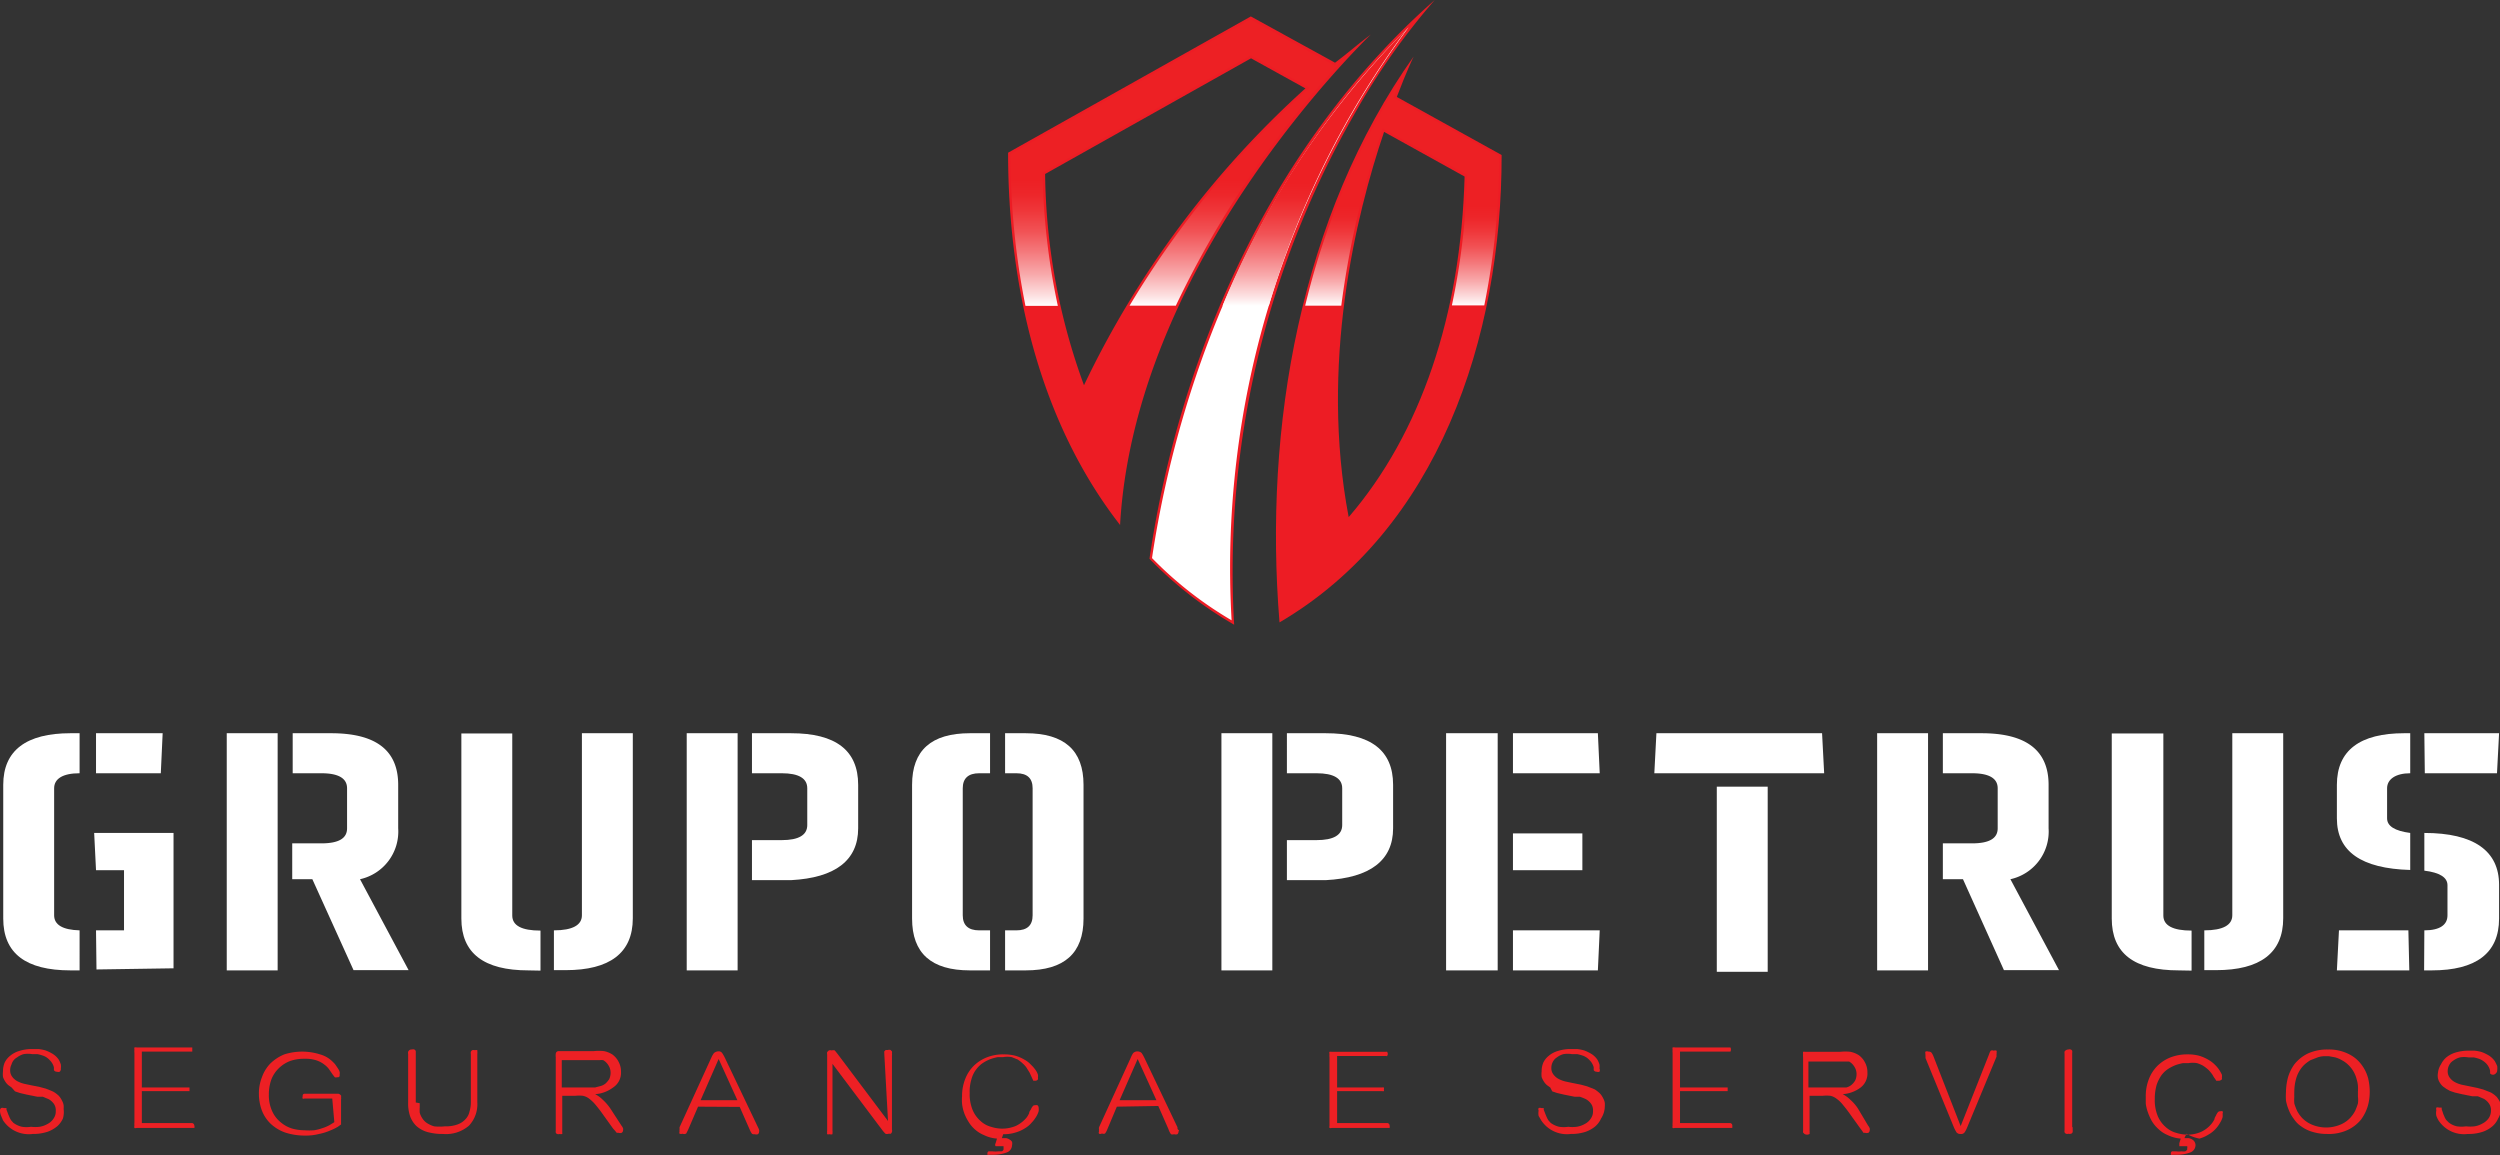
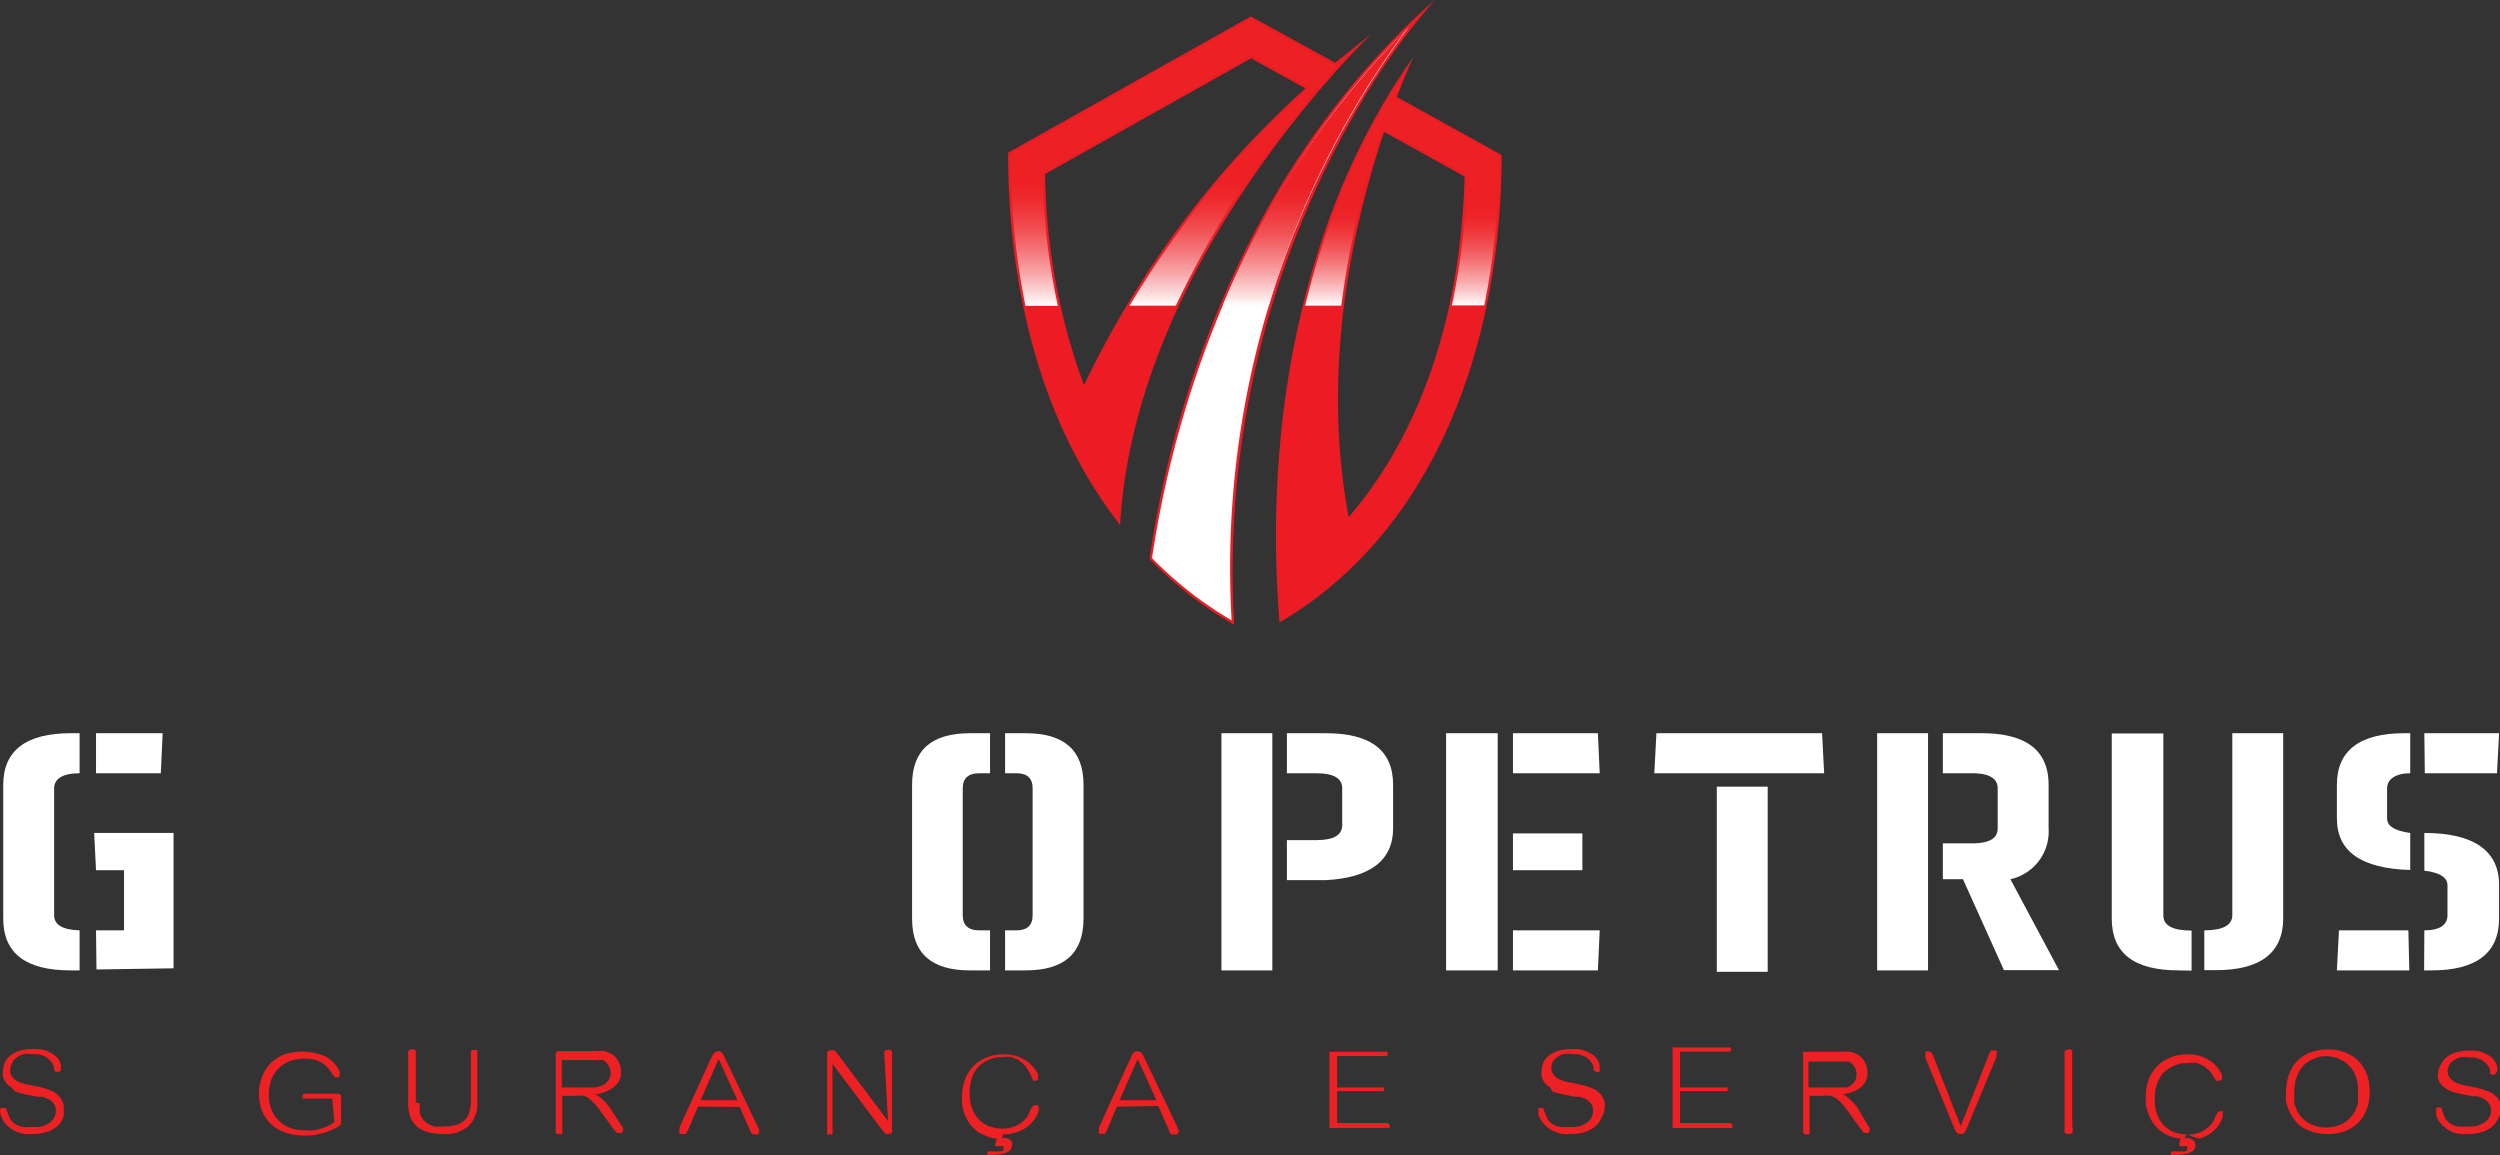
<svg xmlns="http://www.w3.org/2000/svg" xmlns:xlink="http://www.w3.org/1999/xlink" id="Layer_1" data-name="Layer 1" viewBox="0 0 108.05 49.93">
  <rect x="0" y="0" width="108.05" height="49.93" fill="#333333" stroke="none" />
  <defs>
    <style>.cls-1{fill:#fff;}.cls-2{fill:#ed2024;}.cls-3{fill:#ed1c24;}.cls-4{fill:url(#linear-gradient);}.cls-5{fill:url(#linear-gradient-2);}.cls-6{fill:url(#linear-gradient-3);}</style>
    <linearGradient id="linear-gradient" x1="61.4" y1="21.22" x2="61.4" y2="8.82" gradientUnits="userSpaceOnUse">
      <stop offset="0" stop-color="#fff" />
      <stop offset="0.03" stop-color="#fde4e5" />
      <stop offset="0.11" stop-color="#f8a9ab" />
      <stop offset="0.19" stop-color="#f4787b" />
      <stop offset="0.26" stop-color="#f15255" />
      <stop offset="0.33" stop-color="#ef373a" />
      <stop offset="0.39" stop-color="#ed262a" />
      <stop offset="0.44" stop-color="#ed2024" />
      <stop offset="1" stop-color="#ed2024" />
    </linearGradient>
    <linearGradient id="linear-gradient-2" x1="67.37" y1="21.21" x2="67.37" y2="9.18" xlink:href="#linear-gradient" />
    <linearGradient id="linear-gradient-3" x1="71.1" y1="21.22" x2="71.1" y2="11.46" xlink:href="#linear-gradient" />
  </defs>
  <path class="cls-1" d="M13.94,49.94h-.39c-1.94,0-2.91-.74-2.91-2.24V41.92c0-1.49,1-2.23,2.91-2.23h.39v1.73c-.73,0-1.1.24-1.1.65v5.49c0,.41.37.63,1.1.65Zm.71-1.73h1.21v-2.6H14.65L14.57,44H18v5.85l-3.33.05Zm0-8.52h2.88l-.08,1.73h-2.8Z" transform="translate(-10.5 -8)" />
-   <path class="cls-1" d="M22.5,39.69V49.94H20.3V39.69Zm.65,0h1.66c1.94,0,2.9.74,2.9,2.23V43.8A2.11,2.11,0,0,1,26.06,46l2.1,3.93H25.78L24,46h-.87V44.45h1.26c.74,0,1.11-.21,1.11-.65V42.07c0-.43-.37-.65-1.11-.65H23.15Z" transform="translate(-10.5 -8)" />
-   <path class="cls-1" d="M33.34,49.94c-1.93,0-2.9-.74-2.9-2.24v-8h2.2v7.87c0,.43.4.65,1.22.65v1.73Zm1.1-1.73c.81,0,1.21-.23,1.21-.65V39.69h2.2v8c0,1.5-1,2.24-2.9,2.24h-.51Z" transform="translate(-10.5 -8)" />
-   <path class="cls-1" d="M42.38,39.69V49.94h-2.2V39.69Zm.62,0h1.69c1.93,0,2.9.74,2.9,2.23V43.8c0,1.39-1,2.14-2.9,2.24H43V44.31h1.29c.73,0,1.1-.22,1.1-.65V42.07c0-.43-.37-.65-1.1-.65H43Z" transform="translate(-10.5 -8)" />
  <path class="cls-1" d="M53.29,41.42h-.47c-.47,0-.71.22-.71.65v5.49c0,.43.24.65.71.65h.47v1.73h-.87c-1.67,0-2.5-.74-2.5-2.24V41.92c0-1.49.83-2.23,2.5-2.23h.87Zm.65,6.79h.49c.47,0,.7-.22.7-.65V42.07c0-.43-.23-.65-.7-.65h-.49V39.69h.89c1.67,0,2.5.74,2.5,2.23V47.7c0,1.5-.83,2.24-2.5,2.24h-.89Z" transform="translate(-10.5 -8)" />
  <path class="cls-1" d="M65.49,39.69V49.94h-2.2V39.69Zm.63,0H67.8c1.94,0,2.91.74,2.91,2.23V43.8c0,1.39-1,2.14-2.91,2.24H66.12V44.31H67.4c.74,0,1.11-.22,1.11-.65V42.07c0-.43-.37-.65-1.11-.65H66.12Z" transform="translate(-10.5 -8)" />
  <path class="cls-1" d="M75.23,39.69V49.94H73V39.69Zm.66,0h3.67l.08,1.73H75.89Zm0,4.33h3v1.59h-3Zm0,4.19h3.75l-.08,1.73H75.89Z" transform="translate(-10.5 -8)" />
  <path class="cls-1" d="M82,41.42l.09-1.73h7.16l.09,1.73ZM86.9,42v8H84.7V42Z" transform="translate(-10.5 -8)" />
  <path class="cls-1" d="M93.83,39.69V49.94h-2.2V39.69Zm.64,0h1.67c1.93,0,2.9.74,2.9,2.23V43.8A2.11,2.11,0,0,1,97.39,46l2.1,3.93H97.11L95.34,46h-.87V44.45h1.26c.74,0,1.11-.21,1.11-.65V42.07c0-.43-.37-.65-1.11-.65H94.47Z" transform="translate(-10.5 -8)" />
  <path class="cls-1" d="M104.67,49.94c-1.94,0-2.9-.74-2.9-2.24v-8H104v7.87c0,.43.41.65,1.22.65v1.73Zm1.1-1.73c.81,0,1.21-.23,1.21-.65V39.69h2.2v8c0,1.5-1,2.24-2.9,2.24h-.51Z" transform="translate(-10.5 -8)" />
  <path class="cls-1" d="M111.5,43.37V41.92c0-1.49,1-2.23,2.91-2.23h.26l0,1.73c-.63,0-1,.26-1,.65v1.3q0,.5,1,.63l0,1.6C112.55,45.54,111.5,44.8,111.5,43.37Zm3.13,6.57H111.5l.09-1.73h3Zm.65-1.73c.69,0,1-.25,1-.65v-1.3c0-.34-.34-.55-1-.63V44c2.15,0,3.23.78,3.23,2.24V47.7c0,1.5-1,2.24-2.91,2.24h-.33Zm0-8.52h3.23l-.09,1.73H115.3Z" transform="translate(-10.5 -8)" />
  <path class="cls-2" d="M13.22,56.34a1,1,0,0,1-.25.34,1.37,1.37,0,0,1-.43.24,2,2,0,0,1-.63.09,1.33,1.33,0,0,1-1.28-.59l-.08-.19A.59.59,0,0,1,10.5,56a.12.12,0,0,1,.05-.11.15.15,0,0,1,.11,0c.06,0,.1,0,.12,0l0,.07.08.21.06.14a.75.75,0,0,0,.07.12l.09.1a1,1,0,0,0,.37.17,1.31,1.31,0,0,0,.39,0,1.61,1.61,0,0,0,.37,0,1,1,0,0,0,.34-.12.65.65,0,0,0,.26-.23.52.52,0,0,0,.1-.33.49.49,0,0,0-.08-.31.7.7,0,0,0-.22-.2l-.26-.11-.24,0-.45-.09-.3-.07-.21-.07L11,55l-.14-.1a.64.64,0,0,1-.13-.15.93.93,0,0,1-.1-.2,1,1,0,0,1,0-.25.94.94,0,0,1,.07-.37.84.84,0,0,1,.24-.3,1.08,1.08,0,0,1,.4-.21,1.79,1.79,0,0,1,.56-.08l.26,0a1.7,1.7,0,0,1,.31.06,1.77,1.77,0,0,1,.31.15.88.88,0,0,1,.26.25,1,1,0,0,1,.09.21.67.67,0,0,1,0,.17.16.16,0,0,1-.05.14.17.17,0,0,1-.12,0,.14.14,0,0,1-.13-.07l0-.12a.67.67,0,0,0-.18-.31.72.72,0,0,0-.25-.18,1.72,1.72,0,0,0-.28-.08h-.23a1.07,1.07,0,0,0-.37,0,.82.82,0,0,0-.28.14A.49.49,0,0,0,11,54a.54.54,0,0,0-.06.25.44.44,0,0,0,.09.29.67.67,0,0,0,.22.19,1.25,1.25,0,0,0,.29.11l.28.06.4.08.26.07.18.07.14.06a1.25,1.25,0,0,1,.24.18.85.85,0,0,1,.14.21.6.6,0,0,1,.07.2,1,1,0,0,1,0,.16A1,1,0,0,1,13.22,56.34Z" transform="translate(-10.5 -8)" />
-   <path class="cls-2" d="M16.63,55h2l.06,0s0,0,0,.08,0,.07,0,.08l-.06,0-.09,0H16.63v1.38h2l.18,0a.12.12,0,0,1,.09.12.12.12,0,0,1,0,.09l-.06,0-.09,0H16.4a.12.12,0,0,1-.09,0,.13.13,0,0,1,0-.09.66.66,0,0,1,0-.15v-3a.66.66,0,0,1,0-.15.19.19,0,0,1,0-.09.29.29,0,0,1,.1,0h2.24l.09,0,.07,0s0,.05,0,.09,0,.07,0,.09l-.07,0H16.63Z" transform="translate(-10.5 -8)" />
  <path class="cls-2" d="M24.86,55.48H23.75l-.1,0a.1.1,0,0,1-.07,0,.11.11,0,0,1,0-.08c0-.07,0-.12.09-.13l.18,0h1.27a.2.2,0,0,1,.12.08.07.07,0,0,1,0,.06.31.31,0,0,1,0,.11v.87c0,.08,0,.13,0,.15s0,0,0,.06l-.14.1a2,2,0,0,1-.33.16,2.27,2.27,0,0,1-.48.15,2.32,2.32,0,0,1-.61.07,2.76,2.76,0,0,1-.85-.13,1.8,1.8,0,0,1-.63-.38,1.59,1.59,0,0,1-.38-.57,2.09,2.09,0,0,1-.13-.72,1.88,1.88,0,0,1,.13-.72,1.62,1.62,0,0,1,.36-.59,1.85,1.85,0,0,1,.61-.4,2.55,2.55,0,0,1,1.54,0,1.23,1.23,0,0,1,.57.34.75.75,0,0,1,.12.14l.1.15a.49.49,0,0,1,.06.13.18.18,0,0,1,0,.09s0,.07,0,.09,0,0-.05.05l-.06,0h0a.18.18,0,0,1-.1,0l-.1-.13-.13-.19a.86.86,0,0,0-.21-.22,1.15,1.15,0,0,0-.35-.19,1.56,1.56,0,0,0-.52-.07,1.81,1.81,0,0,0-.63.1,1.42,1.42,0,0,0-.48.31,1.35,1.35,0,0,0-.32.48,1.88,1.88,0,0,0-.11.65,1.65,1.65,0,0,0,.15.74,1.31,1.31,0,0,0,.38.48,1.37,1.37,0,0,0,.49.26,2,2,0,0,0,.52.07,2.73,2.73,0,0,0,.41,0,1.9,1.9,0,0,0,.36-.09,1.81,1.81,0,0,0,.31-.13l.21-.13Z" transform="translate(-10.5 -8)" />
  <path class="cls-2" d="M28.64,55.68v.19a1.7,1.7,0,0,0,0,.22.86.86,0,0,0,.11.24.71.71,0,0,0,.19.2,1.19,1.19,0,0,0,.32.15,2.12,2.12,0,0,0,.47,0,1.46,1.46,0,0,0,.54-.08.84.84,0,0,0,.34-.22.67.67,0,0,0,.18-.33,1.4,1.4,0,0,0,.06-.41V53.55a.2.2,0,0,1,0-.09.13.13,0,0,1,.06-.07.16.16,0,0,1,.11,0,.2.2,0,0,1,.11,0,.18.18,0,0,1,0,.07.19.19,0,0,1,0,.08v2.11a1.35,1.35,0,0,1-.36,1,1.52,1.52,0,0,1-1.12.36,2.43,2.43,0,0,1-.7-.09,1.21,1.21,0,0,1-.46-.26,1.12,1.12,0,0,1-.27-.43,1.73,1.73,0,0,1-.08-.58v-2.1a.2.2,0,0,1,0-.09.15.15,0,0,1,.16-.1.16.16,0,0,1,.11,0,.13.13,0,0,1,.06.07s0,0,0,.08v2.14Z" transform="translate(-10.5 -8)" />
  <path class="cls-2" d="M37.36,56.65a.4.4,0,0,1,.07.12.19.19,0,0,1,0,.07.14.14,0,0,1-.06.12.24.24,0,0,1-.14,0h-.07l0,0a.22.22,0,0,1-.06-.07L37,56.78l-.41-.57c-.13-.19-.25-.34-.35-.46a1.6,1.6,0,0,0-.27-.26.65.65,0,0,0-.28-.13,1.51,1.51,0,0,0-.32,0h-.57v1.5s0,.06,0,.09a.1.1,0,0,1,0,.06.18.18,0,0,1-.11,0,.16.16,0,0,1-.11,0,.09.09,0,0,1-.06-.06.29.29,0,0,1,0-.09V53.7a.66.66,0,0,1,0-.15.12.12,0,0,1,.13-.12h1.51a2,2,0,0,1,.45,0,1.11,1.11,0,0,1,.35.14.88.88,0,0,1,.28.33.87.87,0,0,1,.1.42A.76.76,0,0,1,37,55a1.45,1.45,0,0,1-.78.29,1.27,1.27,0,0,1,.33.24,2.19,2.19,0,0,1,.33.38Zm-2.58-2.94V55H36l.22,0,.23-.06a.57.57,0,0,0,.22-.11,1,1,0,0,0,.16-.19.65.65,0,0,0,.06-.29.58.58,0,0,0-.09-.3.63.63,0,0,0-.23-.23.53.53,0,0,0-.15,0l-.19,0-.2,0H34.78Z" transform="translate(-10.5 -8)" />
  <path class="cls-2" d="M40.67,55.83l-.43,1-.08.16A.18.18,0,0,1,40,57a.21.21,0,0,1-.13,0,.14.14,0,0,1,0-.1.15.15,0,0,1,0-.07l0-.11,1.37-3a1,1,0,0,1,.12-.21s.09-.07.18-.07a.18.18,0,0,1,.17.07,1.52,1.52,0,0,1,.12.21l1.43,3a.78.78,0,0,1,.05.12.17.17,0,0,1,0,.07.15.15,0,0,1-.05.11.2.2,0,0,1-.14,0A.16.16,0,0,1,43,57a.76.76,0,0,1-.09-.16l-.44-1Zm1.7-.28-.81-1.78-.78,1.78Z" transform="translate(-10.5 -8)" />
  <path class="cls-2" d="M48.72,53.56v-.05a.19.19,0,0,1,0-.07l.06-.06.1,0a.18.18,0,0,1,.11,0s0,0,.06.06a.28.28,0,0,1,0,.09.31.31,0,0,1,0,.1v3c0,.09,0,.15,0,.19A.17.17,0,0,1,49,57L49,57h-.1a.17.17,0,0,1-.13,0,1.31,1.31,0,0,1-.14-.16l-2.15-2.86,0,2.8v.09a.29.29,0,0,1,0,.09s0,0,0,.06a.17.17,0,0,1-.12,0,.2.2,0,0,1-.11,0,.1.1,0,0,1,0-.06.24.24,0,0,1,0-.09V53.58a.36.36,0,0,1,0-.11l.07-.07a.23.23,0,0,1,.13,0,.2.2,0,0,1,.13,0l.12.15,2.18,2.9Z" transform="translate(-10.5 -8)" />
  <path class="cls-2" d="M53.8,57.19l.18,0a.34.34,0,0,1,.15.06.27.27,0,0,1,.11.1.33.33,0,0,1,0,.15.34.34,0,0,1-.23.31,1.72,1.72,0,0,1-.61.1h-.15a.15.15,0,0,1-.07,0,.09.09,0,0,1,0-.07.07.07,0,0,1,.08-.08l.13,0a1,1,0,0,0,.26,0l.15,0a.15.15,0,0,0,.07-.07.11.11,0,0,0,0-.07.15.15,0,0,0,0-.08l-.06,0-.09,0h-.09l-.1,0a.12.12,0,0,1,0-.13l.06-.2a1.53,1.53,0,0,1-.56-.15,1.38,1.38,0,0,1-.42-.27,1.44,1.44,0,0,1-.27-.34,1.85,1.85,0,0,1-.18-.38,1.76,1.76,0,0,1-.08-.37,1.78,1.78,0,0,1,0-.31,2,2,0,0,1,.13-.74,1.65,1.65,0,0,1,.37-.58,1.7,1.7,0,0,1,.57-.37,1.9,1.9,0,0,1,.73-.13,2,2,0,0,1,.51.06,1.76,1.76,0,0,1,.39.17,1.05,1.05,0,0,1,.28.22,1.37,1.37,0,0,1,.2.23.75.75,0,0,1,.1.2.41.41,0,0,1,0,.12.27.27,0,0,1,0,.08.14.14,0,0,1-.13.06h-.07l0,0L55,54.36l-.1-.16a.87.87,0,0,0-.18-.22,1.55,1.55,0,0,0-.24-.19l-.25-.1a1.06,1.06,0,0,0-.38,0h-.23a2.26,2.26,0,0,0-.3.08,1.59,1.59,0,0,0-.32.16,1.13,1.13,0,0,0-.3.28,1.18,1.18,0,0,0-.21.42,1.84,1.84,0,0,0-.08.61,1.78,1.78,0,0,0,.13.74,1.3,1.3,0,0,0,.34.47,1.06,1.06,0,0,0,.45.25,1.65,1.65,0,0,0,.47.08,1.54,1.54,0,0,0,.61-.12,1.37,1.37,0,0,0,.46-.36.93.93,0,0,0,.11-.19c0-.06.05-.12.08-.17a.35.35,0,0,1,.07-.12.1.1,0,0,1,.1-.05.2.2,0,0,1,.11,0,.14.14,0,0,1,.05.1.61.61,0,0,1,0,.16,1,1,0,0,1-.11.24,1.51,1.51,0,0,1-.2.26,1.16,1.16,0,0,1-.29.24,1.54,1.54,0,0,1-.41.18,1.64,1.64,0,0,1-.52.07Z" transform="translate(-10.5 -8)" />
  <path class="cls-2" d="M58.77,55.83l-.42,1a.76.76,0,0,1-.09.16.16.16,0,0,1-.13,0A.17.17,0,0,1,58,57a.11.11,0,0,1,0-.1.15.15,0,0,1,0-.07.31.31,0,0,1,0-.11l1.37-3a1,1,0,0,1,.11-.21.27.27,0,0,1,.36,0,1.52,1.52,0,0,1,.12.21l1.43,3c0,.06,0,.09.05.12s0,0,0,.07a.21.21,0,0,1-.05.11.23.23,0,0,1-.15,0,.17.17,0,0,1-.13,0A.76.76,0,0,1,61,56.8l-.44-1Zm1.71-.28-.81-1.78-.78,1.78Z" transform="translate(-10.5 -8)" />
  <path class="cls-2" d="M68.29,55h1.95a.18.18,0,0,1,.07,0,.15.15,0,0,1,0,.08.13.13,0,0,1,0,.08.18.18,0,0,1-.07,0l-.08,0H68.29v1.38h2l.19,0a.12.12,0,0,1,.08.12.2.2,0,0,1,0,.09l-.07,0-.08,0H68.06a.17.17,0,0,1-.1,0,.19.19,0,0,1,0-.09V53.7a.66.66,0,0,1,0-.15.13.13,0,0,1,0-.09.19.19,0,0,1,.09,0h2.25l.09,0a.09.09,0,0,1,.06,0,.15.15,0,0,1,0,.18.09.09,0,0,1-.06,0H68.29Z" transform="translate(-10.5 -8)" />
  <path class="cls-2" d="M79.7,56.34a1,1,0,0,1-.25.34,1.37,1.37,0,0,1-.43.24,2,2,0,0,1-.63.09,1.33,1.33,0,0,1-1.28-.59L77,56.23A.59.59,0,0,1,77,56a.12.12,0,0,1,0-.11.15.15,0,0,1,.11,0c.06,0,.1,0,.11,0l0,.07.08.21.06.14a.75.75,0,0,0,.07.12l.09.1a1,1,0,0,0,.37.17,1.31,1.31,0,0,0,.39,0,1.47,1.47,0,0,0,.36,0,1,1,0,0,0,.35-.12.65.65,0,0,0,.26-.23.52.52,0,0,0,.1-.33.49.49,0,0,0-.08-.31.7.7,0,0,0-.22-.2,2.18,2.18,0,0,0-.27-.11l-.23,0-.45-.09-.3-.07-.21-.07L77.5,55l-.14-.1a.64.64,0,0,1-.13-.15.93.93,0,0,1-.1-.2,1,1,0,0,1,0-.25.94.94,0,0,1,.07-.37.84.84,0,0,1,.24-.3,1.08,1.08,0,0,1,.4-.21,1.79,1.79,0,0,1,.56-.08l.26,0a1.7,1.7,0,0,1,.31.06,1.77,1.77,0,0,1,.31.15.88.88,0,0,1,.26.25,1,1,0,0,1,.09.21.67.67,0,0,1,0,.17.16.16,0,0,1,0,.14.17.17,0,0,1-.12,0,.14.14,0,0,1-.13-.07l0-.12a.67.67,0,0,0-.18-.31.72.72,0,0,0-.25-.18,1.72,1.72,0,0,0-.28-.08h-.23a1.11,1.11,0,0,0-.37,0,.82.82,0,0,0-.28.14.49.49,0,0,0-.18.2.54.54,0,0,0-.06.25.44.44,0,0,0,.09.29.67.67,0,0,0,.22.19,1.25,1.25,0,0,0,.29.11l.28.06.4.08.26.07.18.07.15.06a1.54,1.54,0,0,1,.23.18.85.85,0,0,1,.14.21.6.6,0,0,1,.07.2,1.37,1.37,0,0,1,0,.16A1,1,0,0,1,79.7,56.34Z" transform="translate(-10.5 -8)" />
  <path class="cls-2" d="M83.11,55h2l.06,0s0,0,0,.08,0,.07,0,.08l-.06,0-.09,0H83.11v1.38h2l.18,0a.11.11,0,0,1,.08.12s0,.07,0,.09l-.06,0-.09,0H82.88a.12.12,0,0,1-.09,0,.13.13,0,0,1,0-.09.66.66,0,0,1,0-.15v-3a.66.66,0,0,1,0-.15.19.19,0,0,1,0-.09.24.24,0,0,1,.1,0h2.24l.09,0,.07,0a.21.21,0,0,1,0,.18l-.07,0H83.11Z" transform="translate(-10.5 -8)" />
  <path class="cls-2" d="M91.24,56.65a.4.4,0,0,1,.07.12.19.19,0,0,1,0,.07.14.14,0,0,1-.06.12.24.24,0,0,1-.14,0h-.07l0,0A.22.22,0,0,1,91,56.9l-.09-.12-.41-.57c-.13-.19-.25-.34-.35-.46a1.3,1.3,0,0,0-.27-.26.67.67,0,0,0-.27-.13,1.69,1.69,0,0,0-.33,0h-.57v1.5a.29.29,0,0,1,0,.09.1.1,0,0,1,0,.06.22.22,0,0,1-.22,0s0,0-.06-.06a.29.29,0,0,1,0-.09V53.7a.66.66,0,0,1,0-.15.19.19,0,0,1,0-.09.24.24,0,0,1,.1,0h1.5a2,2,0,0,1,.45,0,1.11,1.11,0,0,1,.35.14.88.88,0,0,1,.28.33.87.87,0,0,1,.1.42.76.76,0,0,1-.29.65,1.45,1.45,0,0,1-.78.29,1.27,1.27,0,0,1,.33.24,1.84,1.84,0,0,1,.33.38Zm-2.58-2.94V55h1.19l.22,0L90.3,55a.57.57,0,0,0,.22-.11.74.74,0,0,0,.16-.19.65.65,0,0,0,.06-.29.58.58,0,0,0-.09-.3.63.63,0,0,0-.23-.23l-.15,0-.19,0-.2,0H88.66Z" transform="translate(-10.5 -8)" />
  <path class="cls-2" d="M96.47,53.56a.53.53,0,0,1,.07-.15.16.16,0,0,1,.13,0,.17.17,0,0,1,.12,0,.12.12,0,0,1,0,.09.15.15,0,0,1,0,.07l0,.1-1.27,3.06a1,1,0,0,1-.11.21.18.18,0,0,1-.17.07.21.21,0,0,1-.18-.07,1.9,1.9,0,0,1-.11-.21l-1.23-3,0-.11a.15.15,0,0,1,0-.07.12.12,0,0,1,0-.1.17.17,0,0,1,.13,0,.16.16,0,0,1,.14.06.79.79,0,0,1,.08.16l1.17,3Z" transform="translate(-10.5 -8)" />
  <path class="cls-2" d="M100.08,56.73v.1a.29.29,0,0,1,0,.09A.09.09,0,0,1,100,57a.15.15,0,0,1-.1,0,.18.18,0,0,1-.11,0,.17.17,0,0,1-.06-.06.24.24,0,0,1,0-.09V53.54a.29.29,0,0,1,0-.09.19.19,0,0,1,.16-.09.16.16,0,0,1,.11,0,.09.09,0,0,1,.06.06.29.29,0,0,1,0,.09v3.19Z" transform="translate(-10.5 -8)" />
  <path class="cls-2" d="M104.91,57.19l.18,0a.44.44,0,0,1,.16.06.29.29,0,0,1,.14.25.34.34,0,0,1-.23.31,1.68,1.68,0,0,1-.61.1h-.14a.19.19,0,0,1-.08,0,.09.09,0,0,1,0-.07.07.07,0,0,1,.08-.08l.14,0a.94.94,0,0,0,.25,0,.37.37,0,0,0,.15,0,.29.29,0,0,0,.08-.07.25.25,0,0,0,0-.07.1.1,0,0,0,0-.08s0,0-.06,0l-.09,0h-.09l-.1,0s0-.07,0-.13l.06-.2a1.59,1.59,0,0,1-.56-.15,1.33,1.33,0,0,1-.41-.27,1.49,1.49,0,0,1-.28-.34,2.48,2.48,0,0,1-.17-.38,1.81,1.81,0,0,1-.09-.37c0-.12,0-.22,0-.31a2,2,0,0,1,.13-.74,1.65,1.65,0,0,1,.37-.58,1.7,1.7,0,0,1,.57-.37,2,2,0,0,1,.74-.13,1.85,1.85,0,0,1,.5.06,1.76,1.76,0,0,1,.39.17,1.3,1.3,0,0,1,.29.22,1.28,1.28,0,0,1,.19.23,1.36,1.36,0,0,1,.11.2.35.35,0,0,1,0,.12.27.27,0,0,1,0,.08s-.06.06-.13.06h-.06a.1.1,0,0,1-.05,0l-.06-.09a.91.91,0,0,1-.1-.16,1.74,1.74,0,0,0-.18-.22,1.64,1.64,0,0,0-.25-.19,1.45,1.45,0,0,0-.24-.1,1.06,1.06,0,0,0-.38,0h-.24a2.26,2.26,0,0,0-.3.08,1.91,1.91,0,0,0-.32.16,1.13,1.13,0,0,0-.3.28,1.64,1.64,0,0,0-.21.42,2.15,2.15,0,0,0-.08.61,1.78,1.78,0,0,0,.13.74,1.3,1.3,0,0,0,.34.47,1.12,1.12,0,0,0,.45.25,1.72,1.72,0,0,0,.48.08,1.46,1.46,0,0,0,.6-.12,1.27,1.27,0,0,0,.46-.36,1,1,0,0,0,.12-.19c0-.06.05-.12.07-.17a.63.63,0,0,1,.07-.12.12.12,0,0,1,.11-.05.17.17,0,0,1,.1,0,.11.11,0,0,1,0,.1.61.61,0,0,1,0,.16,1,1,0,0,1-.11.24,1.43,1.43,0,0,1-.19.26,1.22,1.22,0,0,1-.3.24,1.47,1.47,0,0,1-.4.18A1.74,1.74,0,0,1,105,57Z" transform="translate(-10.5 -8)" />
  <path class="cls-2" d="M112,53.55a1.51,1.51,0,0,1,.56.46,1.71,1.71,0,0,1,.29.59,2.55,2.55,0,0,1,.07.59,2.26,2.26,0,0,1-.08.6,1.91,1.91,0,0,1-.29.59,1.63,1.63,0,0,1-.57.45,1.93,1.93,0,0,1-.89.18,2.11,2.11,0,0,1-.64-.09,1.53,1.53,0,0,1-.48-.23,1.15,1.15,0,0,1-.33-.33,1.5,1.5,0,0,1-.22-.39,2,2,0,0,1-.12-.4,2.75,2.75,0,0,1,0-.38,2.61,2.61,0,0,1,.08-.6,1.85,1.85,0,0,1,.29-.6,1.69,1.69,0,0,1,.56-.45,2,2,0,0,1,.89-.18A1.89,1.89,0,0,1,112,53.55Zm-1.07.1a.91.91,0,0,0-.26.05l-.31.12a1.6,1.6,0,0,0-.3.23,1.37,1.37,0,0,0-.31.53,2.1,2.1,0,0,0-.09.61,1.79,1.79,0,0,0,0,.21,1.77,1.77,0,0,0,0,.29,2.56,2.56,0,0,0,.12.32,1.34,1.34,0,0,0,.22.31,1.28,1.28,0,0,0,.48.31,1.6,1.6,0,0,0,.55.1,1.58,1.58,0,0,0,.56-.1,1.21,1.21,0,0,0,.48-.31,1.34,1.34,0,0,0,.22-.31,2.56,2.56,0,0,0,.12-.32,1.1,1.1,0,0,0,0-.29c0-.09,0-.16,0-.21a2.45,2.45,0,0,0,0-.27,1.5,1.5,0,0,0-.06-.29,1.28,1.28,0,0,0-.33-.58,1.23,1.23,0,0,0-.29-.22,1.3,1.3,0,0,0-.3-.13l-.27-.05H111Z" transform="translate(-10.5 -8)" />
  <path class="cls-2" d="M118.47,56.34a.91.91,0,0,1-.25.34,1.27,1.27,0,0,1-.43.24,1.91,1.91,0,0,1-.63.09,1.32,1.32,0,0,1-1.27-.59,1.14,1.14,0,0,1-.09-.19.59.59,0,0,1,0-.25.14.14,0,0,1,0-.11.15.15,0,0,1,.11,0c.06,0,.1,0,.12,0l0,.07.07.21.06.14a.75.75,0,0,0,.07.12l.1.1a.86.86,0,0,0,.36.17,1.31,1.31,0,0,0,.39,0,1.61,1.61,0,0,0,.37,0,1,1,0,0,0,.34-.12.75.75,0,0,0,.27-.23.59.59,0,0,0,.1-.33.5.5,0,0,0-.09-.31.7.7,0,0,0-.22-.2l-.26-.11-.24,0-.45-.09-.3-.07-.21-.07-.16-.09-.14-.1a.64.64,0,0,1-.13-.15.61.61,0,0,1-.09-.2.66.66,0,0,1,0-.25A.8.8,0,0,1,116,54a.93.93,0,0,1,.23-.3,1.17,1.17,0,0,1,.4-.21,1.91,1.91,0,0,1,.57-.08l.25,0a1.7,1.7,0,0,1,.31.06,1.77,1.77,0,0,1,.31.15.88.88,0,0,1,.26.25,2,2,0,0,1,.1.21.67.67,0,0,1,0,.17.17.17,0,0,1-.06.14.16.16,0,0,1-.25,0,.73.73,0,0,0,0-.12.66.66,0,0,0-.17-.31.87.87,0,0,0-.26-.18,1.47,1.47,0,0,0-.28-.08h-.23a1,1,0,0,0-.36,0,.87.87,0,0,0-.29.14.49.49,0,0,0-.18.2.54.54,0,0,0-.06.25.44.44,0,0,0,.09.29.67.67,0,0,0,.22.19,1.25,1.25,0,0,0,.29.11l.29.06.39.08.26.07.18.07.15.06a1.25,1.25,0,0,1,.24.18,1.28,1.28,0,0,1,.14.21.89.89,0,0,1,.06.2,1.37,1.37,0,0,1,0,.16A1,1,0,0,1,118.47,56.34Z" transform="translate(-10.5 -8)" />
  <path class="cls-3" d="M69.75,9.49c-.54.4-1,.81-1.55,1.22l-3.64-2L54.07,14.6c0,5.66,1.32,11.57,4.84,16.09.38-6.78,4.11-13.44,8.47-18.62C68.39,10.87,69.32,9.9,69.75,9.49ZM57.35,24.65a27.31,27.31,0,0,1-1.68-9.13l8.9-5,2.35,1.3A41.12,41.12,0,0,0,57.35,24.65Z" transform="translate(-10.5 -8)" />
  <path class="cls-3" d="M69,13a29.44,29.44,0,0,1,3.51-5c-6.89,6.05-11,15.09-12.33,24.15A16.57,16.57,0,0,0,63.84,35,39.78,39.78,0,0,1,69,13Z" transform="translate(-10.5 -8)" />
  <path class="cls-3" d="M70.87,12.19c.42-1.11.73-1.75.73-1.75-4.9,6.92-6.49,16-5.8,24.46,6.83-4,9.61-12.26,9.6-20.2ZM68.79,30.35c-1.25-6.57.29-13,1.53-16.65l3.48,1.93C73.64,21.6,71.9,26.74,68.79,30.35Z" transform="translate(-10.5 -8)" />
  <path class="cls-1" d="M63.73,34.81a16.33,16.33,0,0,1-3.44-2.69c1.27-8.46,4.95-16.94,11.09-22.94A39.25,39.25,0,0,0,63.73,34.81Z" transform="translate(-10.5 -8)" />
  <path class="cls-4" d="M56.22,21.22a29.78,29.78,0,0,1-.66-5.76l9-5.07,2.54,1.4a40.55,40.55,0,0,0-7.78,9.42h2a42.78,42.78,0,0,1,7.27-10.7l-.4.33-3.65-2L54.18,14.66a32.6,32.6,0,0,0,.64,6.56Z" transform="translate(-10.5 -8)" />
  <path class="cls-5" d="M65.34,21.21a38.36,38.36,0,0,1,6-12,36.85,36.85,0,0,0-8,12Z" transform="translate(-10.5 -8)" />
  <path class="cls-6" d="M66.91,21.21h1.56a39.37,39.37,0,0,1,1.79-7.66l3.65,2a30.68,30.68,0,0,1-.66,5.65h1.4a31.85,31.85,0,0,0,.64-6.45l-4.56-2.53.31-.78A32.29,32.29,0,0,0,66.91,21.21Z" transform="translate(-10.5 -8)" />
</svg>